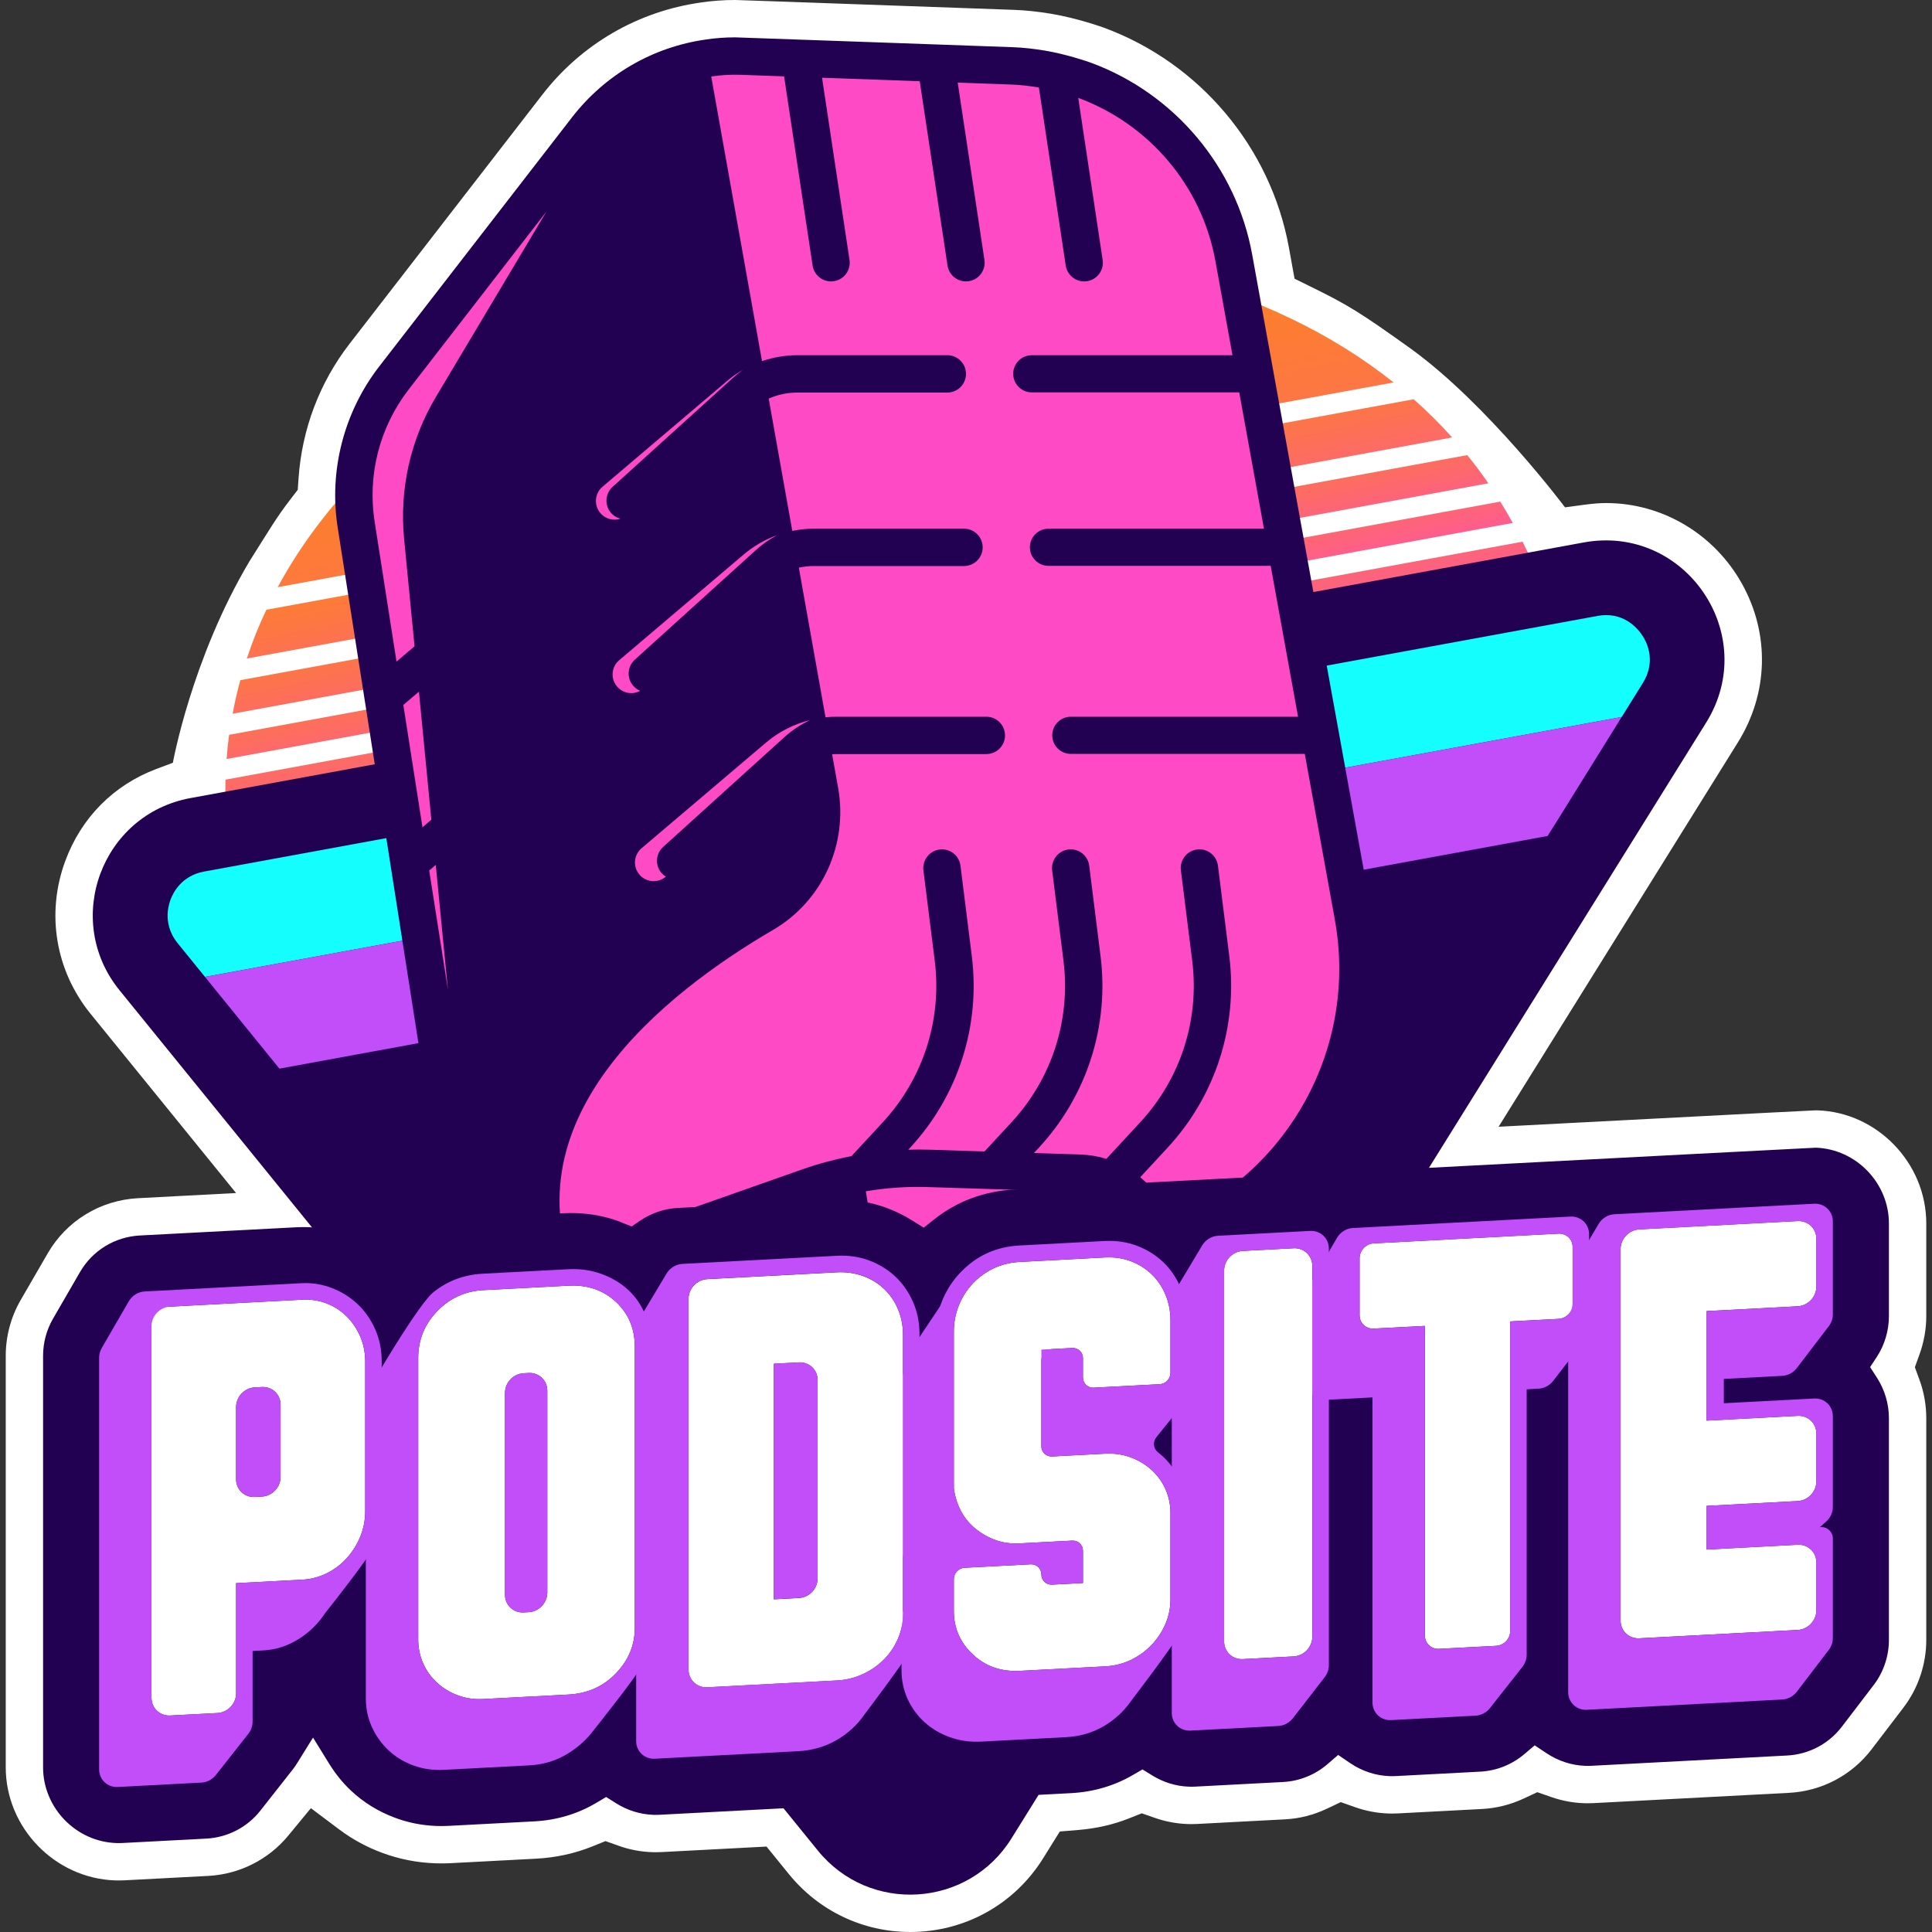
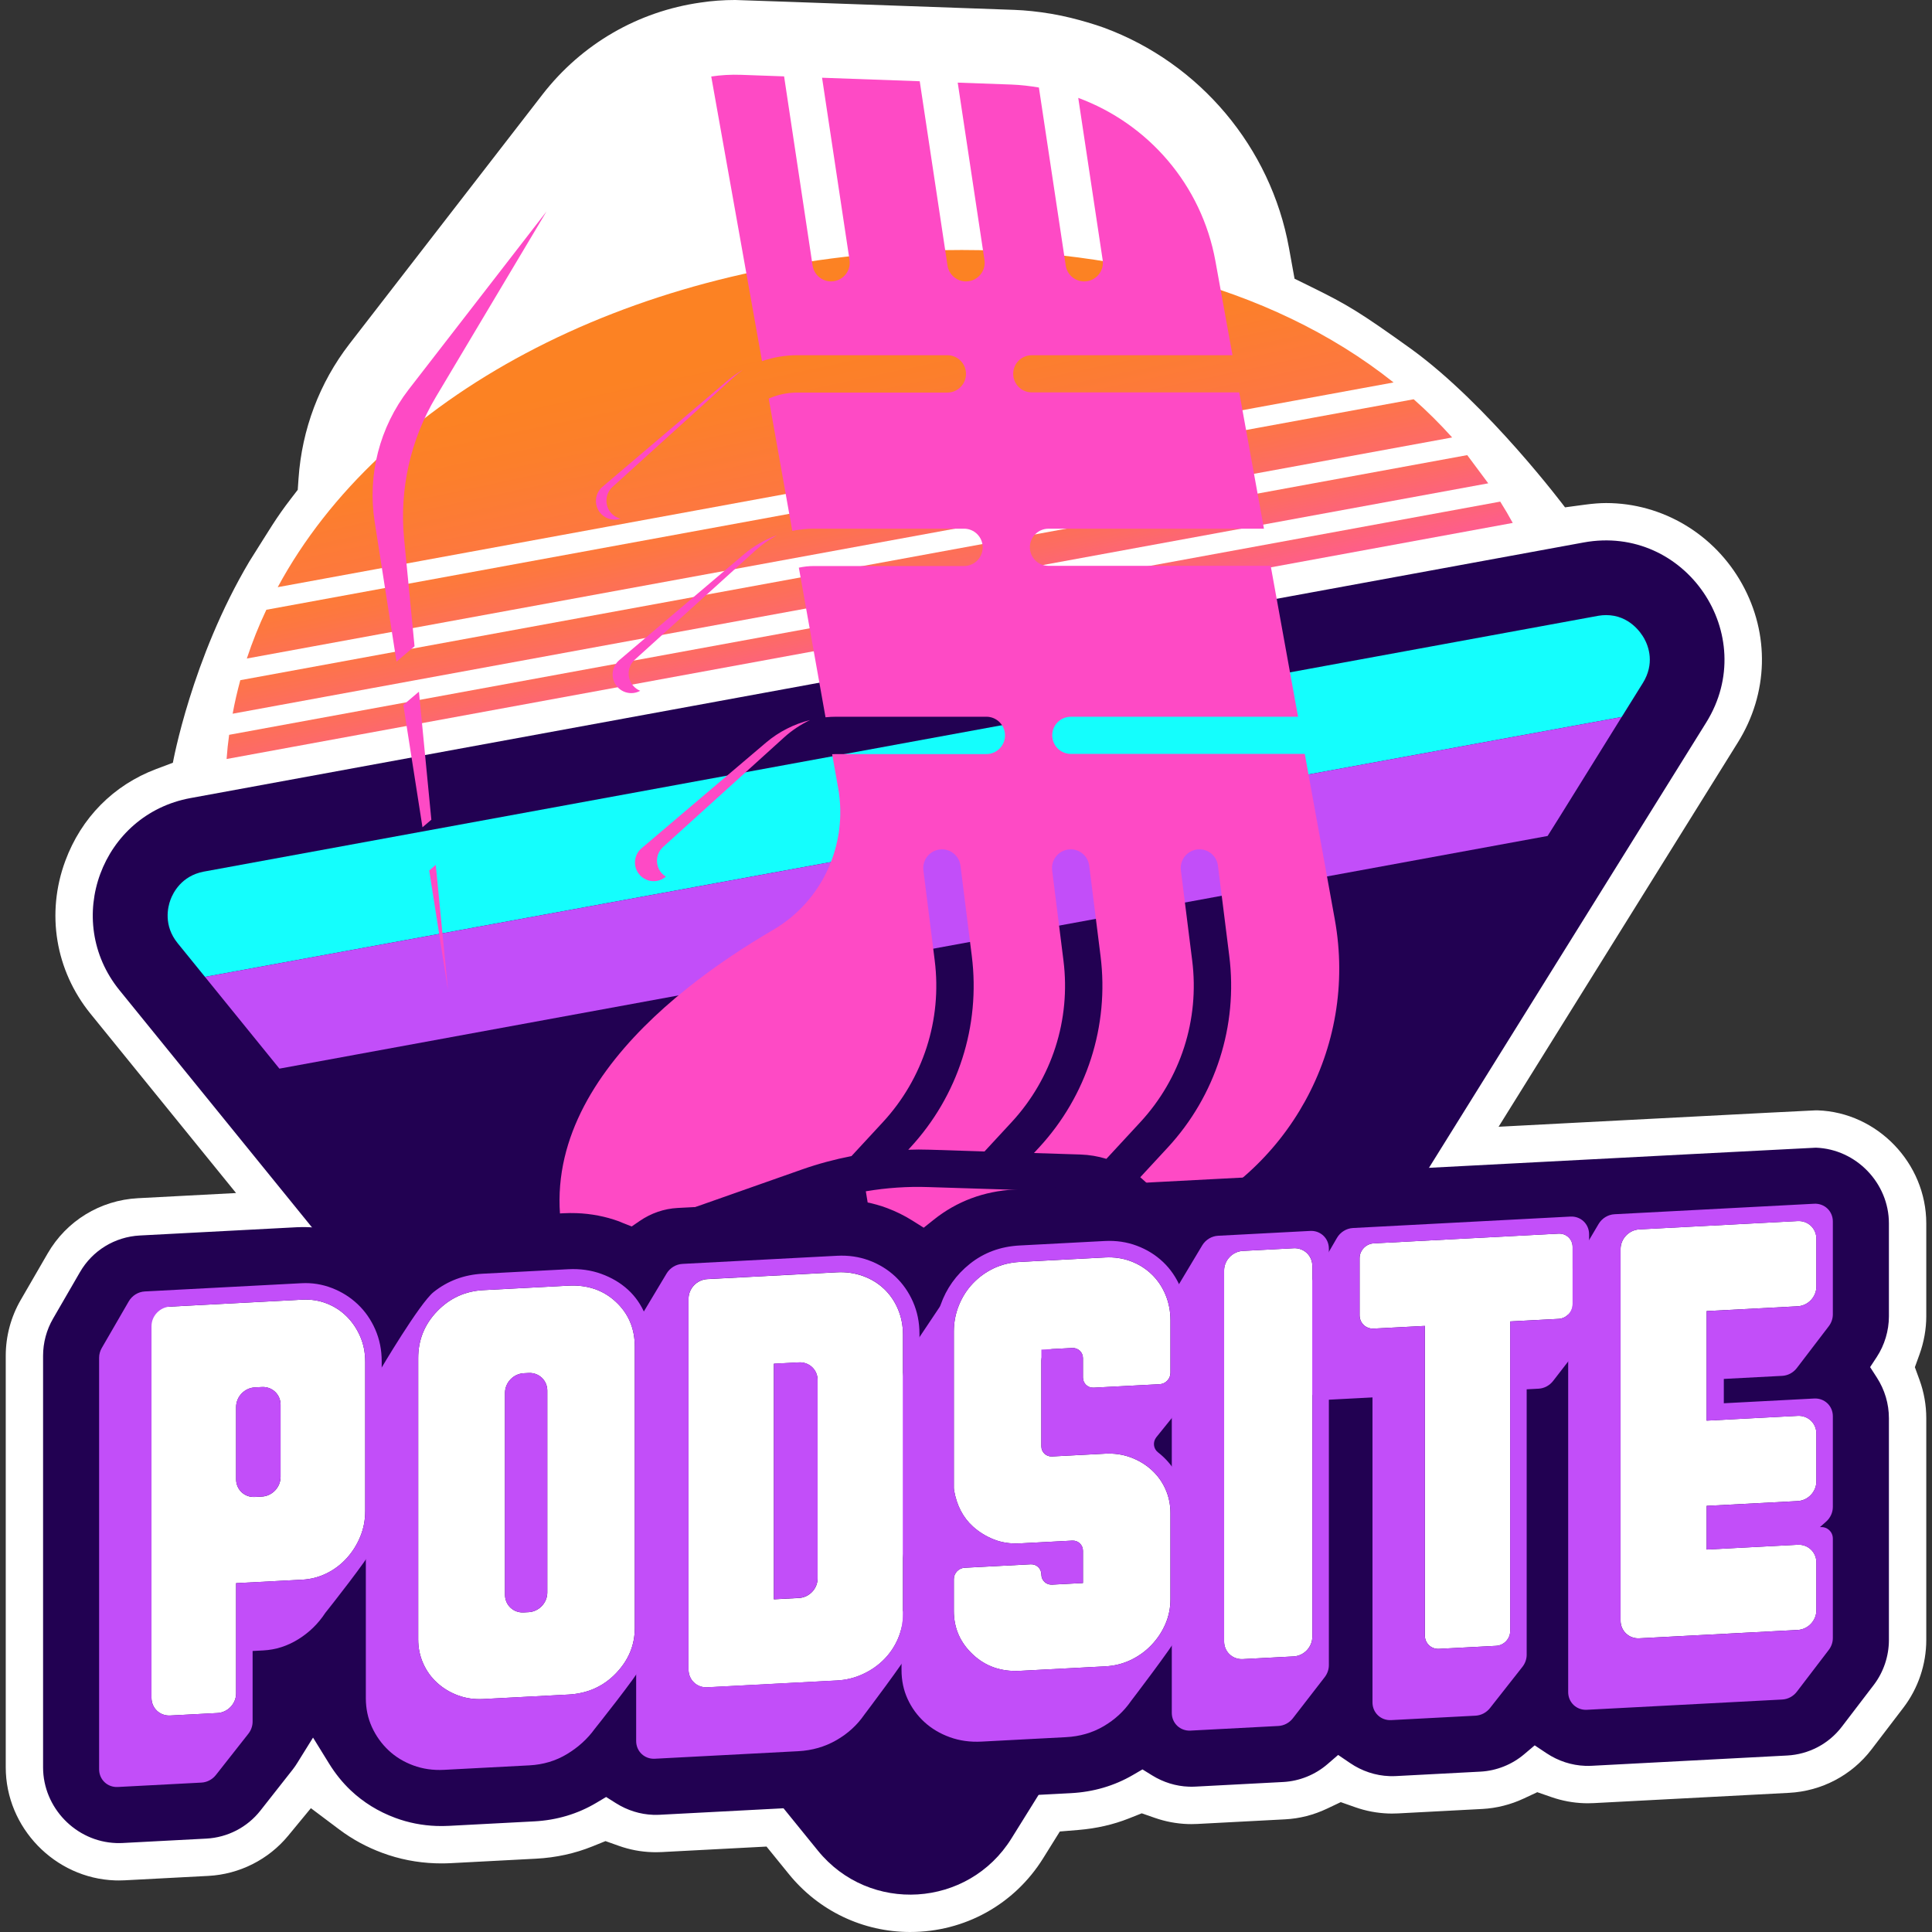
<svg xmlns="http://www.w3.org/2000/svg" enable-background="new 0 0 1920 1920" version="1.1" viewBox="0 0 1920 1920" xml:space="preserve">
  <rect x="0" y="0" width="1920" height="1920" fill="#333333" stroke="none" />
  <style type="text/css">
	.st0{fill:#FFFFFF;}
	.st1{fill:url(#e);}
	.st2{fill:url(#d);}
	.st3{fill:url(#c);}
	.st4{fill:url(#b);}
	.st5{fill:url(#a);}
	.st6{fill:#220152;}
	.st7{fill:#14FEFD;}
	.st8{fill:#C24EF9;}
	.st9{fill:#FE4AC5;}
</style>
  <path class="st0" d="m904.62 1920c-46.99 0-90.95-20.96-120.61-57.5l-22.25-27.4-104.18 5.47c-1.92 0.1-3.86 0.15-5.79 0.15-1.33 0-2.66-0.03-3.97-0.08-11.21-0.38-22.18-2.48-32.81-6.26l-13.28-4.71-13.06 5.28c-17.42 7.04-36.18 11.14-55.75 12.18l-84.83 4.46c-3.22 0.16-6.34 0.24-9.42 0.24-2.03 0-4.05-0.04-6.05-0.11-18.22-0.63-35.97-4.12-52.71-10.36-15.46-5.72-29.76-13.49-42.58-23.11l-28.37-21.3-22.57 27.36c-19.58 23.76-48.49 38.31-79.31 39.94l-83.19 4.38c-1.91 0.1-3.83 0.15-5.76 0.15-1.28 0-2.55-0.02-3.82-0.06-59.91-2.08-108.6-52.49-108.6-112.34v-408.99c0-19.49 5.14-38.67 14.87-55.48l26.81-46.31c18.69-32.34 52.18-52.82 89.59-54.83l97.61-5.14-144.6-178.13c-34.95-43.06-44.34-99.83-25.13-151.85 15.87-42.98 47.96-75.43 90.36-91.39l16.58-6.24s18.63-103.59 76.16-200.28c20.36-32.13 26.02-42.48 41.09-62.07l6.85-8.9 0.77-11.2c3.36-48.97 20.84-95.2 50.53-133.68l191.92-248c38.86-50.09 94.75-82.56 157.31-91.38 10.9-1.66 22.57-2.51 34.18-2.51 2.77 0.04 38.36 1.26 277.24 9.81 11.6 0.43 23.65 1.7 36.78 3.89 26.87 4.48 52.41 13.82 52.66 13.91 95.21 35.19 165.6 118.99 183.66 218.67l5.56 30.7 16.81 8.27c35.81 17.6 48.26 25.09 99.2 61.63 76.5 55.5 152.79 157.32 152.79 157.32l19.46-2.62c8.27-1.11 15.27-1.65 21.4-1.65 55.8 0 107.56 30.8 135.09 80.39 27.72 49.9 26.18 108.74-4.11 157.38l-237.86 382.06 71.06-3.72c203.59-10.62 239.43-12.43 244.25-12.6l1.92 0.03c59.15 2.08 107.79 52.47 107.79 112.33v92.38c0 12.58-2.33 25.67-6.74 37.85l-4.59 12.68 4.62 12.67c4.45 12.21 6.71 25 6.71 37.99v220.47c0 24.16-8.06 48.03-22.7 67.19l-31.7 41.51c-19.66 25.73-49.54 41.47-81.99 43.17l-194.1 10.21c-1.98 0.09-3.92 0.15-5.86 0.15-1.24 0-2.47-0.02-3.71-0.06-11.04-0.38-21.87-2.4-32.3-6.02l-14.22-4.92-13.63 6.37c-12.84 6-26.96 9.55-40.85 10.29l-83.95 4.42c-2.07 0.09-4.02 0.15-5.95 0.15-1.2 0-2.38-0.02-3.57-0.06-11.29-0.4-22.33-2.48-32.93-6.22l-14.41-5.07-13.81 6.54c-13.19 6.24-27.15 9.8-41.48 10.55l-87.3 4.59c-1.98 0.1-3.92 0.15-5.85 0.15-1.25 0-2.48-0.02-3.72-0.06-11.11-0.39-22.03-2.45-32.55-6.11l-13.07-4.55-12.86 5.11c-15.34 6.1-32.16 9.94-49.97 11.42l-18.58 1.54-16.57 26.59c-28.56 45.87-77.94 73.28-132.06 73.28z" />
  <linearGradient id="e" x1="901.05" x2="800.11" y1="813.91" y2="339.06" gradientUnits="userSpaceOnUse">
    <stop stop-color="#FF49C5" offset="0" />
    <stop stop-color="#FE5997" offset=".212" />
    <stop stop-color="#FD6B65" offset=".471" />
    <stop stop-color="#FD7741" offset=".698" />
    <stop stop-color="#FC7F2B" offset=".882" />
    <stop stop-color="#FC8223" offset="1" />
  </linearGradient>
  <path class="st1" d="m1384.9 380.08l-1108.9 203.44c102.56-189.8 345.72-319.08 628.89-333.75 181.91-9.46 355.93 31.47 480.02 130.31z" />
  <linearGradient id="d" x1="869.45" x2="821.48" y1="663.44" y2="437.76" gradientUnits="userSpaceOnUse">
    <stop stop-color="#FF49C5" offset="0" />
    <stop stop-color="#FE5997" offset=".212" />
    <stop stop-color="#FD6B65" offset=".471" />
    <stop stop-color="#FD7741" offset=".698" />
    <stop stop-color="#FC7F2B" offset=".882" />
    <stop stop-color="#FC8223" offset="1" />
  </linearGradient>
  <path class="st2" d="m1443.1 434.75l-1197.8 219.68c5.48-16.52 11.88-32.67 19.4-48.45l1140.2-209.2c13.45 11.89 26.16 24.51 38.23 37.97z" />
  <linearGradient id="c" x1="873.47" x2="830.75" y1="681.23" y2="480.27" gradientUnits="userSpaceOnUse">
    <stop stop-color="#FF49C5" offset="0" />
    <stop stop-color="#FE5997" offset=".212" />
    <stop stop-color="#FD6B65" offset=".471" />
    <stop stop-color="#FD7741" offset=".698" />
    <stop stop-color="#FC7F2B" offset=".882" />
    <stop stop-color="#FC8223" offset="1" />
  </linearGradient>
-   <path class="st3" d="m1479 480.32l-1247.8 228.96c2.04-11.23 4.64-22.37 7.61-33.32l1219.3-223.67c7.33 9 14.39 18.37 20.98 28.03z" />
+   <path class="st3" d="m1479 480.32l-1247.8 228.96c2.04-11.23 4.64-22.37 7.61-33.32l1219.3-223.67z" />
  <linearGradient id="b" x1="878.02" x2="838.88" y1="701.39" y2="517.26" gradientUnits="userSpaceOnUse">
    <stop stop-color="#FF49C5" offset="0" />
    <stop stop-color="#FE5997" offset=".212" />
    <stop stop-color="#FD6B65" offset=".471" />
    <stop stop-color="#FD7741" offset=".698" />
    <stop stop-color="#FC7F2B" offset=".882" />
    <stop stop-color="#FC8223" offset="1" />
  </linearGradient>
  <path class="st4" d="m1503.4 519.67l-1278.2 234.62c0.56-8.07 1.39-16.15 2.51-24.04l1263.2-231.75c4.36 6.87 8.45 13.93 12.44 21.17z" />
  <linearGradient id="a" x1="894.74" x2="833.07" y1="778.97" y2="488.82" gradientUnits="userSpaceOnUse">
    <stop stop-color="#FF49C5" offset="0" />
    <stop stop-color="#FE5997" offset=".212" />
    <stop stop-color="#FD6B65" offset=".471" />
    <stop stop-color="#FD7741" offset=".698" />
    <stop stop-color="#FC7F2B" offset=".882" />
    <stop stop-color="#FC8223" offset="1" />
  </linearGradient>
-   <path class="st5" d="m1551.4 643.94l-1312.5 243.31c-23.2-54.11-14.98-39.86-14.98-100.19 0-4.08 0.09-8.17 0.19-12.25l1289-236.48c16.14 32.29 28.95 67.47 38.23 105.61z" />
  <path class="st6" d="m189.35 793.11l1384.4-254c101.09-18.55 176.15 91.71 121.83 178.96l-690.44 1109c-42.97 69.02-141.13 75.16-192.36 12.04l-694.01-855c-56.65-69.79-17.89-174.77 70.53-190.99z" />
  <path class="st6" d="m1632.6 678.84l-20.98 33.69-62.09 99.77-11.51 18.47-124.37 199.73-471.47 757.34c-11.69 18.75-30.16 20.79-37.59 20.79-7.8 0-22.65-2.14-34.15-16.33l-467.77-576.36-125.02-153.97-11.51-14.2-62.46-76.94-27.19-33.5c-14.29-17.63-9.75-36.01-7.15-43.06s10.95-23.76 32.95-28.03l1386.2-254.3c2.6-0.46 5.2-0.65 7.61-0.65 23.11 0 34.71 17.73 37.77 23.11 4.64 8.34 10.58 25.23-1.3 44.44z" />
  <path class="st7" d="m1632.6 678.84l-20.98 33.69-1407.9 258.29-27.19-33.5c-14.29-17.63-9.75-36.01-7.15-43.06s10.95-23.76 32.95-28.03l1386.2-254.3c2.6-0.46 5.2-0.65 7.61-0.65 23.11 0 34.71 17.73 37.77 23.11 4.64 8.35 10.58 25.24-1.3 44.45z" />
  <polygon class="st8" points="1611.6 712.53 1549.6 812.3 1538 830.77 277.67 1062 266.16 1047.8 203.7 970.82" />
-   <path class="st6" d="m1363 907.03l-118.61-654.13c-15.73-86.82-77.03-159.8-159.99-190.47-4.19-1.55-24.91-8.62-45.9-12.12-11.68-1.95-22.15-3.05-32-3.41 0 0-273.47-9.78-275.91-9.78-9.91 0-19.8 0.74-28.99 2.14-52.95 7.46-100.22 34.92-133.14 77.34l-191.89 247.96c-34.89 45.24-49.82 103.47-40.97 159.75l98.65 629.99c3.38 21.57 10.18 42.16 19.75 61.23 22.72 45.28 61.42 81.78 109.47 100.95 0.01 0 0.02 0.01 0.03 0.01s0.02 0.01 0.03 0.02 0.03 0.01 0.04 0.01c17.73 7.11 36.55 11.74 55.93 13.76 1.28 0.14 2.57 0.2 3.84 0.2 3.38 0 6.67-0.61 9.89-1.5-23.97 30.95-33.11 76.9-22.34 123.75 14.89 65.09 64.51 112.34 117.99 112.34 6.83 0 13.67-0.77 20.37-2.31 2.72-0.63 5.33-1.6 7.98-2.47 1.97 3.52 4.33 6.82 7.39 9.58 15.01 13.52 34.39 20.96 54.56 20.96 12.29 0 24.15-2.71 35.19-8.05l44.33-21.33c6.78-3.3 14.08-5.54 21.69-6.67 2.71-0.38 5.42-0.55 7.76-0.67l182.8-6.5c25.57-0.89 49.68-12.64 66.15-32.25 16.48-19.61 23.9-45.41 20.38-70.78l-27.06-193.67c2.59-0.48 5.15-1.19 7.62-2.23 132.94-55.9 210.73-199.58 184.96-341.65z" />
  <path class="st9" d="m1326.5 913.65l-29.82-164.44h-232.52c-10.2 0-18.46-8.27-18.46-18.46 0-10.2 8.27-18.46 18.46-18.46h225.83l-27.19-149.96h-220.85c-10.2 0-18.46-8.27-18.46-18.46s8.27-18.46 18.46-18.46h214.15l-24.56-135.47h-206.18c-10.2 0-18.46-8.27-18.46-18.46 0-10.2 8.27-18.46 18.46-18.46h199.48l-16.95-93.49c-13.77-76-66.9-136.6-136.34-162.26l24.27 161.07c1.53 10.14-5.45 19.59-15.59 21.12-0.93 0.14-1.87 0.21-2.79 0.21-9.03 0-16.94-6.6-18.33-15.8l-26.66-176.91c-8.95-1.48-18.01-2.6-27.27-2.93l-53.4-1.92 26.56 176.22c1.53 10.14-5.45 19.6-15.59 21.12-0.93 0.14-1.87 0.21-2.79 0.21-9.03 0-16.94-6.6-18.33-15.8l-27.6-183.12-97.07-3.49 27.29 181.07c1.53 10.14-5.45 19.6-15.58 21.12-0.94 0.14-1.87 0.21-2.79 0.21-9.03 0-16.94-6.6-18.33-15.8l-28.32-187.96-42.64-1.53c-10.02-0.37-20.05 0.19-29.79 1.67h0.03l50.46 282.87c11.22-3.86 23.07-5.9 35.1-5.9h149.05c10.25 0 18.56 8.31 18.56 18.56s-8.31 18.56-18.56 18.56h-149.05c-9.86 0-19.55 2.08-28.46 5.98l23.45 131.5c7.07-1.44 14.3-2.21 21.6-2.21h149.05c10.25 0 18.56 8.31 18.56 18.56s-8.31 18.56-18.56 18.56h-149.06c-5.1 0-10.15 0.56-15.08 1.63l26.52 148.69c3.57-0.36 7.16-0.56 10.77-0.56h149.05c10.25 0 18.56 8.31 18.56 18.56s-8.31 18.56-18.56 18.56h-149.04c-1.41 0-2.82 0.06-4.22 0.14l5.99 33.61c9.93 55.87-15.59 112.3-64.5 140.89-106.92 62.37-271.29 190.63-191.1 357.97h-0.02c14.54 5.84 30.04 9.66 46.05 11.33-0.6-41.42 25.06-78.79 64.79-92.78l108.8-38.33c16.13-5.68 32.58-10.07 49.24-13.32l31.14-33.67c40.12-43.39 58.93-101.91 51.58-160.56l-11.25-89.7c-1.28-10.17 5.94-19.45 16.11-20.73 10.23-1.33 19.45 5.93 20.73 16.11l11.25 89.7c8.72 69.54-13.58 138.94-61.16 190.39l-2.01 2.17c3.42-0.1 6.84-0.22 10.27-0.22 3.71 0 7.42 0.06 11.14 0.18l54.38 1.74 26.91-29.09c40.13-43.39 58.93-101.91 51.57-160.56l-11.25-89.7c-1.28-10.17 5.94-19.45 16.11-20.73 10.21-1.33 19.45 5.93 20.73 16.11l11.25 89.7c8.73 69.54-13.57 138.94-61.15 190.39l-5.04 5.44 46.04 1.47c9 0.29 17.71 1.77 25.96 4.31l33.71-36.45c40.13-43.39 58.93-101.91 51.57-160.56l-11.25-89.7c-1.28-10.17 5.94-19.45 16.11-20.73 10.2-1.33 19.45 5.93 20.73 16.11l11.25 89.7c8.73 69.54-13.57 138.94-61.15 190.39l-27.31 29.52c13.9 11.52 24.63 26.78 30.51 44.47 115.08-48.34 186.18-171.8 162.8-300.75z" />
  <polygon class="st9" points="400.81 700.51 400.81 700.52 410.26 760.89" />
  <path class="st9" d="m1160.7 1449.7l-29.7-212.54c-4.18-29.51-28.86-51.79-58.66-52.72l-149.61-4.73c-20.88-0.74-41.77 0.74-62.28 4.18l54.57 334.12c3.9-0.56 7.8-0.84 11.79-1.02l182.84-6.5c31.66-1.11 55.42-29.42 51.05-60.79z" />
  <path class="st9" d="m786.59 1411.7c-12.44-54.39-54.48-91.23-93.92-82.14-4.92 1.11-9.56 2.88-13.92 5.38-5.75 46.22-2.51 131.89 87.34 175.32 20.69-21.34 29.6-59.21 20.5-98.56z" />
  <polygon class="st9" points="428.67 814.62 419.86 822.14 400.83 700.56 416.33 687.38" />
  <polygon class="st9" points="433.04 859.54 445.19 983.91 426.54 865.11" />
  <path class="st9" d="m411.97 642.27l-17.91 15.22-21.72-138.94c-7.33-46.59 4.92-94.02 33.69-131.33l137.08-177.08-109.9 184.3c-25.32 42.46-36.39 91.9-31.61 141.1l10.37 106.73z" />
  <path class="st9" d="m607.49 510.04c-6.88-7.6-6.3-19.34 1.3-26.22l120.27-108.9c2.92-2.65 6.02-5.06 9.18-7.35-5.56 3.22-10.85 6.93-15.8 11.13l-123.67 105.02c-7.82 6.63-8.77 18.35-2.13 26.16 3.67 4.32 8.9 6.55 14.16 6.55 1.96 0 3.92-0.34 5.82-0.97-3.4-0.88-6.6-2.63-9.13-5.42z" />
  <path class="st9" d="m629.55 681.82c-6.88-7.6-6.3-19.34 1.3-26.22l120.28-108.9c6.43-5.82 13.54-10.73 21.07-14.81-12.02 4.35-23.27 10.81-33.15 19.2l-123.69 105.02c-7.82 6.63-8.77 18.35-2.13 26.16 3.67 4.32 8.9 6.55 14.16 6.55 3.05 0 6.1-0.78 8.87-2.3-2.49-1.01-4.79-2.58-6.71-4.7z" />
  <path class="st9" d="m657.7 867.9c-6.88-7.6-6.3-19.34 1.3-26.22l120.28-108.9c7.73-7 16.42-12.72 25.7-17.18-15.99 4.01-30.99 11.58-43.72 22.38l-123.68 105.01c-7.82 6.63-8.77 18.35-2.13 26.16 3.67 4.32 8.9 6.55 14.16 6.55 4.25 0 8.52-1.45 12-4.41l0.15-0.12c-1.47-0.9-2.86-1.94-4.06-3.27z" />
  <path class="st6" d="m115.42 1831.6c-40.04-1.4-72.61-35.15-72.61-75.23v-408.99c0-12.97 3.42-25.72 9.87-36.88l26.81-46.31c12.39-21.44 34.62-35.04 59.45-36.37l155.89-8.2c3.83-0.19 7.62-0.22 11.37-0.09 14.44 0.5 28.65 3.43 42.23 8.7 8.57 3.31 16.96 7.61 25 12.8l11.11 7.19 10.17-7.78c23.41-18.65 50.2-28.69 80.17-30.27l84.82-4.45c4.45-0.23 8.86-0.27 13.11-0.12 14.68 0.51 28.94 3.27 42.38 8.18 0 0 2.59 1.12 3.4 1.44l9.2 3.61 7.92-5.44c11.29-7.75 24.29-12.22 37.62-12.93l153.59-8.08c4.24-0.21 8.42-0.26 12.54-0.11 14.65 0.51 28.89 3.33 42.34 8.38 8.69 3.27 17.08 7.42 24.91 12.34l11.28 7.09 10.08-8.04c22.87-18.25 49.87-28.31 80.25-29.91 0 0 794.11-41.64 796.25-41.57 40.03 1.4 72.61 35.15 72.61 75.23v92.38c0 14.22-4.31 28.61-12.14 40.5l-6.54 9.95 6.67 10.33c7.86 12.17 12.01 26.14 12.01 40.41v220.47c0 16.09-5.36 31.94-15.07 44.66l-31.7 41.49c-13.04 17.08-32.87 27.51-54.42 28.63l-194.11 10.21c-2.18 0.1-4.34 0.13-6.48 0.05-13.57-0.47-26.87-4.81-38.48-12.54l-11.76-7.82-10.43 8.83c-12.16 10.31-27.6 16.45-43.45 17.29l-83.9 4.41c-2.17 0.11-4.34 0.13-6.49 0.05-13.84-0.48-27.37-4.96-39.13-12.95l-11.92-8.1-10.55 9.11c-12.29 10.62-27.94 16.93-44.07 17.78l-87.31 4.59c-2.17 0.11-4.34 0.13-6.49 0.05-12.71-0.44-25.29-4.31-36.4-11.19l-9.63-5.96-9.49 5.53c-18.55 10.82-39.32 16.9-61.7 18.07l-83.87 4.41c-4.25 0.22-8.57 0.26-12.84 0.11-14.22-0.5-28.01-3.14-40.99-7.83-9.29-3.36-18.48-7.95-27.34-13.65l-11.31-7.28-10.2 8.09c-6.48 5.14-12.1 9.02-17.69 12.22-18.71 10.72-39.5 16.76-61.83 17.93l-142.53 7.48c-2.17 0.11-4.35 0.13-6.49 0.05-12.92-0.45-25.7-4.45-36.96-11.55l-9.78-6.17-9.63 5.74c-18.59 11.09-39.39 17.3-61.82 18.49l-84.82 4.46c-4.16 0.21-8.24 0.25-12.26 0.11-14.2-0.5-28-3.2-41.01-8.05-16.8-6.22-31.71-15.42-44.33-27.37-8.04-7.6-15.24-16.53-21.42-26.52l-15.99-25.89-15.57 25.05c-1.4 2.26-2.88 4.49-4.54 6.58l-32.23 40.97c-13.01 16.54-32.57 26.66-53.67 27.78l-83.18 4.37c-2.16 0.11-4.33 0.13-6.48 0.05z" />
  <path class="st0" d="m1805.1 1600.3v-47.56c0-10.25-8.31-18.13-18.56-17.59l-90.49 4.76v-43.41l90.49-4.76c10.25-0.54 18.56-9.29 18.56-19.54v-47.56c0-10.25-8.31-18.13-18.56-17.59l-90.49 4.76v-108.89l90.49-4.76c10.25-0.54 18.56-9.29 18.56-19.54v-47.56c0-10.25-8.31-18.13-18.56-17.59l-90.49 4.76-66.97 3.52c-10.25 0.54-18.56 9.29-18.56 19.54v369.23c0 10.25 8.31 18.13 18.56 17.59l66.97-3.52 90.49-4.76c10.25-0.53 18.56-9.28 18.56-19.53z" />
  <path class="st8" d="m1809.4 1517.6l-0.77 0.04 0.01-0.01h-0.01l6.14-5.44c4.24-3.75 6.69-9.1 6.69-14.62v-90.16c0-10.25-8.31-18.13-18.56-17.59l-89.79 4.72v-24.19l58.06-3.05c5.66-0.3 11-3.16 14.52-7.77l31.73-41.54c2.61-3.42 4.04-7.57 4.04-11.77v-92.37c0-10.25-8.31-18.13-18.56-17.59l-198.41 10.43c-6.47 0.34-12.47 4.02-15.84 9.72l-28.44 48.06c-1.16 1.96-1.77 4.17-1.77 6.4v410.71c0 10.25 8.31 18.13 18.56 17.59l194.17-10.21c5.66-0.3 11-3.16 14.52-7.77l31.73-41.54c2.61-3.42 4.04-7.57 4.04-11.77v-98.86c-0.01-6.68-5.39-11.77-12.06-11.42zm-4.34-45.38c0 10.25-8.31 19-18.56 19.54l-90.49 4.76v43.41l90.49-4.76c10.25-0.54 18.56 7.33 18.56 17.59v47.56c0 10.25-8.31 19-18.56 19.54l-90.49 4.76-66.97 3.52c-10.25 0.54-18.56-7.33-18.56-17.59v-369.23c0-10.25 8.31-19 18.56-19.54l66.97-3.52 90.49-4.76c10.25-0.54 18.56 7.33 18.56 17.59v47.56c0 10.25-8.31 19-18.56 19.54l-90.49 4.76v108.89l90.49-4.76c10.25-0.54 18.56 7.33 18.56 17.59v47.55z" />
  <path class="st0" d="m1430 1638.6l56.85-2.99c7.72-0.41 13.98-7 13.98-14.72v-307.68l48.04-2.53c7.72-0.41 13.98-7 13.98-14.72v-56.72c0-7.72-6.26-13.66-13.98-13.25l-183.73 9.66c-7.72 0.41-13.98 7-13.98 14.72v56.72c0 7.72 6.26 13.66 13.98 13.25l50.88-2.67v307.68c0 7.72 6.26 13.66 13.98 13.25z" />
  <path class="st8" d="m1575.1 1331.5l-31.65 40.89c-3.52 4.55-8.83 7.37-14.45 7.67l-11.8 0.62v263.79c0 4.3-1.49 8.54-4.21 12l-32.27 41.01c-3.53 4.48-8.79 7.25-14.35 7.54l-83.85 4.41c-10.25 0.54-18.56-7.33-18.56-17.59v-303.1l-46.3 2.43c-10.25 0.54-18.56-7.33-18.56-17.59v-87.32c0-3.36 0.91-6.7 2.64-9.67l26.89-46.34c3.35-5.78 9.4-9.52 15.93-9.87l216.11-11.36c10.25-0.54 18.56 7.33 18.56 17.59v93.02c-0.02 4.23-1.47 8.43-4.13 11.87zm-26.26-105.5l-183.73 9.66c-7.72 0.41-13.98 7-13.98 14.72v56.72c0 7.72 6.26 13.66 13.98 13.25l50.88-2.67v307.68c0 7.72 6.26 13.66 13.98 13.25l56.85-2.99c7.72-0.41 13.98-7 13.98-14.72v-307.68l48.04-2.53c7.72-0.41 13.98-7 13.98-14.72v-56.72c0.01-7.72-6.25-13.66-13.98-13.25z" />
  <path class="st0" d="m1144.3 1266.2c-5.94-5.64-12.84-9.95-20.67-12.86-7.85-2.93-16.28-4.17-25.3-3.69l-84.83 4.46c-9.51 0.5-18.18 2.63-26.02 6.37s-14.73 8.75-20.67 14.99c-5.95 6.27-10.58 13.53-13.9 21.78-3.33 8.27-4.99 16.92-4.99 25.95v22.13 133.49c0 0.7 0.06 1.43 0.18 2.11 2.66 15.14 8.89 27.15 18.71 36.05 5.94 5.4 12.83 9.68 20.67 12.83 7.84 3.16 16.51 4.48 26.02 3.98l52.05-2.74c5.9-0.31 10.68 4.22 10.68 10.11v32.03l-30.67 1.61c-5.9 0.31-10.68-4.22-10.68-10.11 0-5.9-4.78-10.42-10.68-10.11l-65.61 3.45c-5.9 0.31-10.68 5.34-10.68 11.24v31.74c0 16.97 6.29 31.37 18.89 43.19 12.58 11.83 28.15 17.24 46.69 16.27l84.83-4.46c9.02-0.47 17.45-2.55 25.3-6.28 7.83-3.73 14.73-8.69 20.67-14.92s10.57-13.21 13.89-20.95 4.99-15.86 4.99-24.38v-85.82c0-8.51-1.67-16.45-4.99-23.85-3.32-7.39-7.95-13.77-13.89-19.13s-12.84-9.49-20.67-12.39c-7.85-2.9-16.28-4.12-25.3-3.65l-52.77 2.77c-5.9 0.31-10.68-4.22-10.68-10.11v-85.39c0-5.9 4.78-10.93 10.68-11.24l19.99-1.05c5.9-0.31 10.68 4.22 10.68 10.11v19.21c0 5.9 4.78 10.42 10.68 10.11l65.6-3.45c5.9-0.31 10.68-5.34 10.68-11.24v-52.3c0-9.06-1.67-17.55-4.99-25.51-3.32-7.91-7.95-14.7-13.89-20.35z" />
  <path class="st8" d="m1179.6 1503v86.11c0 12.81-2.84 24.82-8.52 36.04-5.7 11.21-46.93 65.09-46.93 65.09-7.11 10.34-16.25 18.77-27.39 25.28-11.14 6.52-23.58 10.13-37.32 10.85l-83.89 4.41c-11.39 0.6-21.93-0.86-31.64-4.39-9.72-3.51-18.14-8.53-25.25-15.03s-12.67-14.16-16.71-22.97c-4.03-8.8-6.03-18.42-6.03-28.86v-52.91c0-2.16 0.65-4.3 1.87-6.14l10.83-16.35c2.44-3.69 2.63-8.47 0.13-11.86-8.56-11.66-12.84-25.52-12.84-41.55v-149.44c0-8.55 1.3-16.8 3.91-24.77 2.6-7.97 6.03-15.37 10.31-22.24l23.45-35.07c0.48-0.72 0.86-1.51 1.15-2.31 5.74-16.35 15.43-29.97 29.08-40.88 13.99-11.17 30.46-17.26 49.43-18.26l84.59-4.45c11.39-0.6 22.05 0.98 32.01 4.73 9.95 3.74 18.59 9.11 25.95 16.07s13.15 15.43 17.42 25.41c4.25 9.98 6.4 20.66 6.4 32.04v75.1c0 2.52-0.89 5-2.51 7.01l-27.85 34.52c-3.87 4.8-3.09 11.51 1.54 15.11 7.01 5.43 13.05 12.24 18.13 20.41 7.12 11.5 10.68 24.6 10.68 39.3zm-16.4 86.47v-85.82c0-8.51-1.67-16.45-4.99-23.85s-7.95-13.77-13.89-19.13-12.84-9.49-20.67-12.39c-7.85-2.9-16.28-4.12-25.3-3.65l-52.77 2.77c-5.9 0.31-10.68-4.22-10.68-10.11v-96.07l30.67-1.61c5.9-0.31 10.68 4.22 10.68 10.11v19.21c0 5.9 4.78 10.42 10.68 10.11l65.6-3.45c5.9-0.31 10.68-5.34 10.68-11.24v-52.31c0-9.06-1.67-17.55-4.99-25.5-3.32-7.93-7.95-14.73-13.89-20.37s-12.84-9.95-20.67-12.86c-7.85-2.93-16.28-4.17-25.3-3.69l-84.83 4.46c-9.51 0.5-18.18 2.63-26.02 6.37s-14.73 8.75-20.67 14.99c-5.95 6.27-10.58 13.53-13.9 21.78-3.33 8.27-4.99 16.92-4.99 25.94v22.13 133.5c0 0.7 0.06 1.42 0.18 2.11 2.66 15.14 8.89 27.15 18.71 36.06 5.94 5.4 12.83 9.68 20.67 12.83 7.84 3.16 16.51 4.48 26.02 3.98l52.05-2.74c5.9-0.31 10.68 4.22 10.68 10.11v32.03l-30.67 1.61c-5.9 0.31-10.68-4.22-10.68-10.11 0-5.9-4.78-10.42-10.68-10.11l-65.61 3.45c-5.9 0.31-10.68 5.34-10.68 11.24v31.74c0 16.97 6.29 31.37 18.89 43.19 12.58 11.83 28.15 17.24 46.69 16.27l84.83-4.46c9.02-0.47 17.45-2.55 25.3-6.28 7.83-3.73 14.73-8.69 20.67-14.92s10.57-13.21 13.89-20.95c3.32-7.73 4.99-15.85 4.99-24.37z" />
  <path class="st0" d="m1285.6 1240.5l-50.55 2.66c-10.25 0.54-18.56 9.29-18.56 19.54v368.51c0 10.25 8.31 18.13 18.56 17.59l50.55-2.66c10.25-0.54 18.56-9.29 18.56-19.54v-368.51c0.01-10.25-8.3-18.13-18.56-17.59z" />
  <path class="st0" d="m564.8 1277.7l-84.54 4.44c-18 0.95-33.28 7.93-45.83 20.96-12.55 13.02-18.82 28.55-18.82 46.6v279.46c0 8.56 1.65 16.55 4.97 23.98s7.92 13.85 13.85 19.23c5.93 5.39 12.79 9.56 20.6 12.46 7.82 2.93 16.23 4.14 25.23 3.66l84.54-4.44c18.93-1 34.68-7.99 47.23-21.02 12.56-13.01 18.83-28.07 18.83-45.18v-279.47c0-18.06-6.28-32.92-18.83-44.62s-28.3-17.06-47.23-16.06zm-39.46 324.46l-4.93 0.26c-10.25 0.54-18.56-7.33-18.56-17.59v-200.57c0-10.25 8.31-19 18.56-19.54l4.93-0.26c10.25-0.54 18.56 7.33 18.56 17.59v200.57c0 10.25-8.31 19-18.56 19.54z" />
  <path class="st0" d="m878.48 1280.8c-5.94-5.59-12.95-9.86-21.02-12.74-8.09-2.89-16.64-4.1-25.66-3.63l-128.98 6.78c-10.25 0.54-18.56 9.29-18.56 19.54v368.51c0 10.25 8.31 18.13 18.56 17.59l22.07-1.16 22.1-1.16 84.82-4.46c9.02-0.47 17.58-2.57 25.66-6.31 8.07-3.74 15.08-8.6 21.02-14.6 5.94-5.99 10.57-12.87 13.9-20.62 3.32-7.75 4.99-15.88 4.99-24.42v-277.77c0-9-1.67-17.44-4.99-25.31-3.34-7.89-7.98-14.62-13.91-20.24zm-84.5 307.28l-24.91 1.31v-234.13l24.91-1.31c10.25-0.54 18.56 7.33 18.56 17.59v197c0.01 10.26-8.3 19-18.56 19.54z" />
  <path class="st0" d="m344.47 1308.2c-5.68-5.63-12.32-9.93-19.89-12.86s-15.62-4.18-24.14-3.73l-87.38 4.59-62.51 3.29v64.77 14.94 308.08c0 10.25 8.31 18.13 18.56 17.59l46.98-2.47c10.25-0.54 18.56-9.29 18.56-19.54v-109.53l44.19-2.32 21.38-1.12c8.56-0.45 16.63-2.53 24.24-6.26 7.6-3.73 14.26-8.72 19.95-14.96 5.7-6.24 10.22-13.38 13.55-21.41 3.32-8.03 4.99-16.55 4.99-25.59v-148.4c0-9.03-1.66-17.4-4.98-25.08s-7.82-14.33-13.5-19.99zm-84.2 179.1l-7.07 0.37c-10.25 0.54-18.56-7.33-18.56-17.59v-71.76c0-10.25 8.31-19 18.56-19.54l7.07-0.37c10.25-0.54 18.56 7.33 18.56 17.59v71.76c0 10.26-8.31 19-18.56 19.54z" />
  <path class="st8" d="m379.33 1352.9v148.03c0 13.28-2.83 25.76-8.5 37.44-5.68 11.68-43.95 59.95-43.95 59.95l-3.54 4.46c-7.09 10.82-16.07 19.59-26.94 26.32-10.87 6.74-22.44 10.43-34.72 11.07l-10.64 0.56v70.23c0 4.29-1.49 8.54-4.21 12l-32.28 41.02c-3.53 4.48-8.79 7.25-14.35 7.54l-83.14 4.37c-10.25 0.54-18.56-7.33-18.56-17.59v-409c0-3.35 0.91-6.69 2.62-9.65l26.81-46.33c3.35-5.79 9.4-9.54 15.94-9.89l155.83-8.19c10.42-0.55 20.51 1.06 30.22 4.82 9.71 3.75 18.24 9.13 25.59 16.09 7.35 6.97 13.15 15.31 17.42 25.05 4.27 9.76 6.4 20.31 6.4 31.7zm-16.39 148.73v-148.4c0-9.03-1.66-17.4-4.98-25.08s-7.82-14.33-13.5-19.98c-5.68-5.63-12.32-9.93-19.89-12.86s-15.62-4.18-24.14-3.73l-87.38 4.59-43.95 2.31c-10.25 0.54-18.56 9.29-18.56 19.54v369.23c0 10.25 8.31 18.13 18.56 17.59l46.98-2.47c10.25-0.54 18.56-9.29 18.56-19.54v-109.53l44.19-2.32 21.38-1.12c8.56-0.45 16.63-2.53 24.24-6.26 7.6-3.73 14.26-8.72 19.95-14.96 5.7-6.24 10.22-13.38 13.55-21.41 3.32-8.04 4.99-16.57 4.99-25.6zm-84.11-105.67v71.76c0 10.25-8.31 19-18.56 19.54l-7.07 0.37c-10.25 0.54-18.56-7.33-18.56-17.59v-71.76c0-10.25 8.31-19 18.56-19.54l7.07-0.37c10.25-0.54 18.56 7.34 18.56 17.59z" />
  <path class="st8" d="m647.26 1338.1v278.97c0 13.28-2.85 25.65-8.56 37.1-5.7 11.45-47.76 64.07-47.76 64.07-7.12 9.87-16.28 18.18-27.44 24.93-11.17 6.76-23.64 10.49-37.42 11.22l-84.82 4.46c-10.93 0.57-21.15-0.91-30.65-4.44-9.51-3.52-17.71-8.56-24.59-15.07-6.89-6.51-12.36-14.17-16.4-22.98-4.04-8.8-6.06-18.42-6.06-28.86v-278.97c0-9.01 1.3-17.39 3.92-25.11 2.61-7.73 6.06-15.02 10.34-21.89 0 0 39.08-66.33 53.1-77.51 14.01-11.17 30.3-17.25 48.83-18.22l84.82-4.46c11.87-0.62 22.93 0.93 33.15 4.67 10.21 3.72 19 8.95 26.37 15.69 7.36 6.73 13.06 14.97 17.1 24.71 4.04 9.73 6.07 20.31 6.07 31.69zm-16.4 279.72v-279.47c0-18.06-6.28-32.92-18.83-44.62s-28.3-17.06-47.23-16.06l-84.54 4.44c-18 0.95-33.28 7.93-45.83 20.96-12.55 13.02-18.82 28.55-18.82 46.6v279.46c0 8.56 1.65 16.55 4.97 23.98s7.92 13.84 13.85 19.23 12.79 9.56 20.6 12.46c7.82 2.93 16.23 4.14 25.23 3.66l84.54-4.44c18.93-1 34.68-7.99 47.23-21.02 12.55-13.01 18.83-28.06 18.83-45.18zm-86.96-235.8v200.57c0 10.25-8.31 19-18.56 19.54l-4.93 0.26c-10.25 0.54-18.56-7.33-18.56-17.59v-200.57c0-10.25 8.31-19 18.56-19.54l4.93-0.26c10.25-0.54 18.56 7.33 18.56 17.59z" />
  <path class="st8" d="m913.76 1325.5v278.26c0 12.34-2.74 23.98-8.19 34.94-5.47 10.96-46.69 65.43-46.69 65.43-7.13 10.34-16.4 18.78-27.8 25.31s-24 10.15-37.78 10.88l-142.53 7.49c-10.25 0.54-18.56-7.33-18.56-17.59v-408.84c0-3.45 0.96-6.88 2.77-9.91l27.43-45.8c3.38-5.65 9.36-9.29 15.79-9.63l153.59-8.07c11.41-0.6 22.1 0.96 32.08 4.71s18.64 9.1 26.02 16.07c7.36 6.98 13.18 15.32 17.46 25.06 4.27 9.74 6.41 20.31 6.41 31.69zm-16.39 278.52v-277.76c0-9-1.67-17.44-4.99-25.31-3.33-7.88-7.97-14.62-13.9-20.24-5.94-5.6-12.95-9.86-21.02-12.74-8.09-2.89-16.64-4.1-25.66-3.63l-128.98 6.78c-10.25 0.54-18.56 9.29-18.56 19.54v368.51c0 10.25 8.31 18.13 18.56 17.59l22.07-1.16 22.1-1.16 84.82-4.46c9.02-0.47 17.58-2.57 25.66-6.31 8.07-3.74 15.08-8.6 21.02-14.6 5.94-5.99 10.57-12.87 13.9-20.63 3.31-7.76 4.98-15.89 4.98-24.42zm-84.82-232.57v197c0 10.25-8.31 19-18.56 19.54l-24.91 1.31v-234.13l24.91-1.31c10.25-0.53 18.56 7.34 18.56 17.59z" />
  <path class="st8" d="m1316.5 1666.7l-31.65 40.89c-3.52 4.55-8.83 7.37-14.45 7.67l-87.32 4.59c-10.25 0.54-18.56-7.33-18.56-17.59v-408.84c0-3.45 0.96-6.88 2.77-9.91l27.42-45.8c3.38-5.65 9.36-9.29 15.79-9.63l91.56-4.81c10.25-0.54 18.56 7.33 18.56 17.59v413.97c-0.01 4.24-1.46 8.43-4.12 11.87zm-30.85-426.21l-50.55 2.66c-10.25 0.54-18.56 9.29-18.56 19.54v368.51c0 10.25 8.31 18.13 18.56 17.59l50.55-2.66c10.25-0.54 18.56-9.29 18.56-19.54v-368.51c0.01-10.25-8.3-18.13-18.56-17.59z" />
</svg>